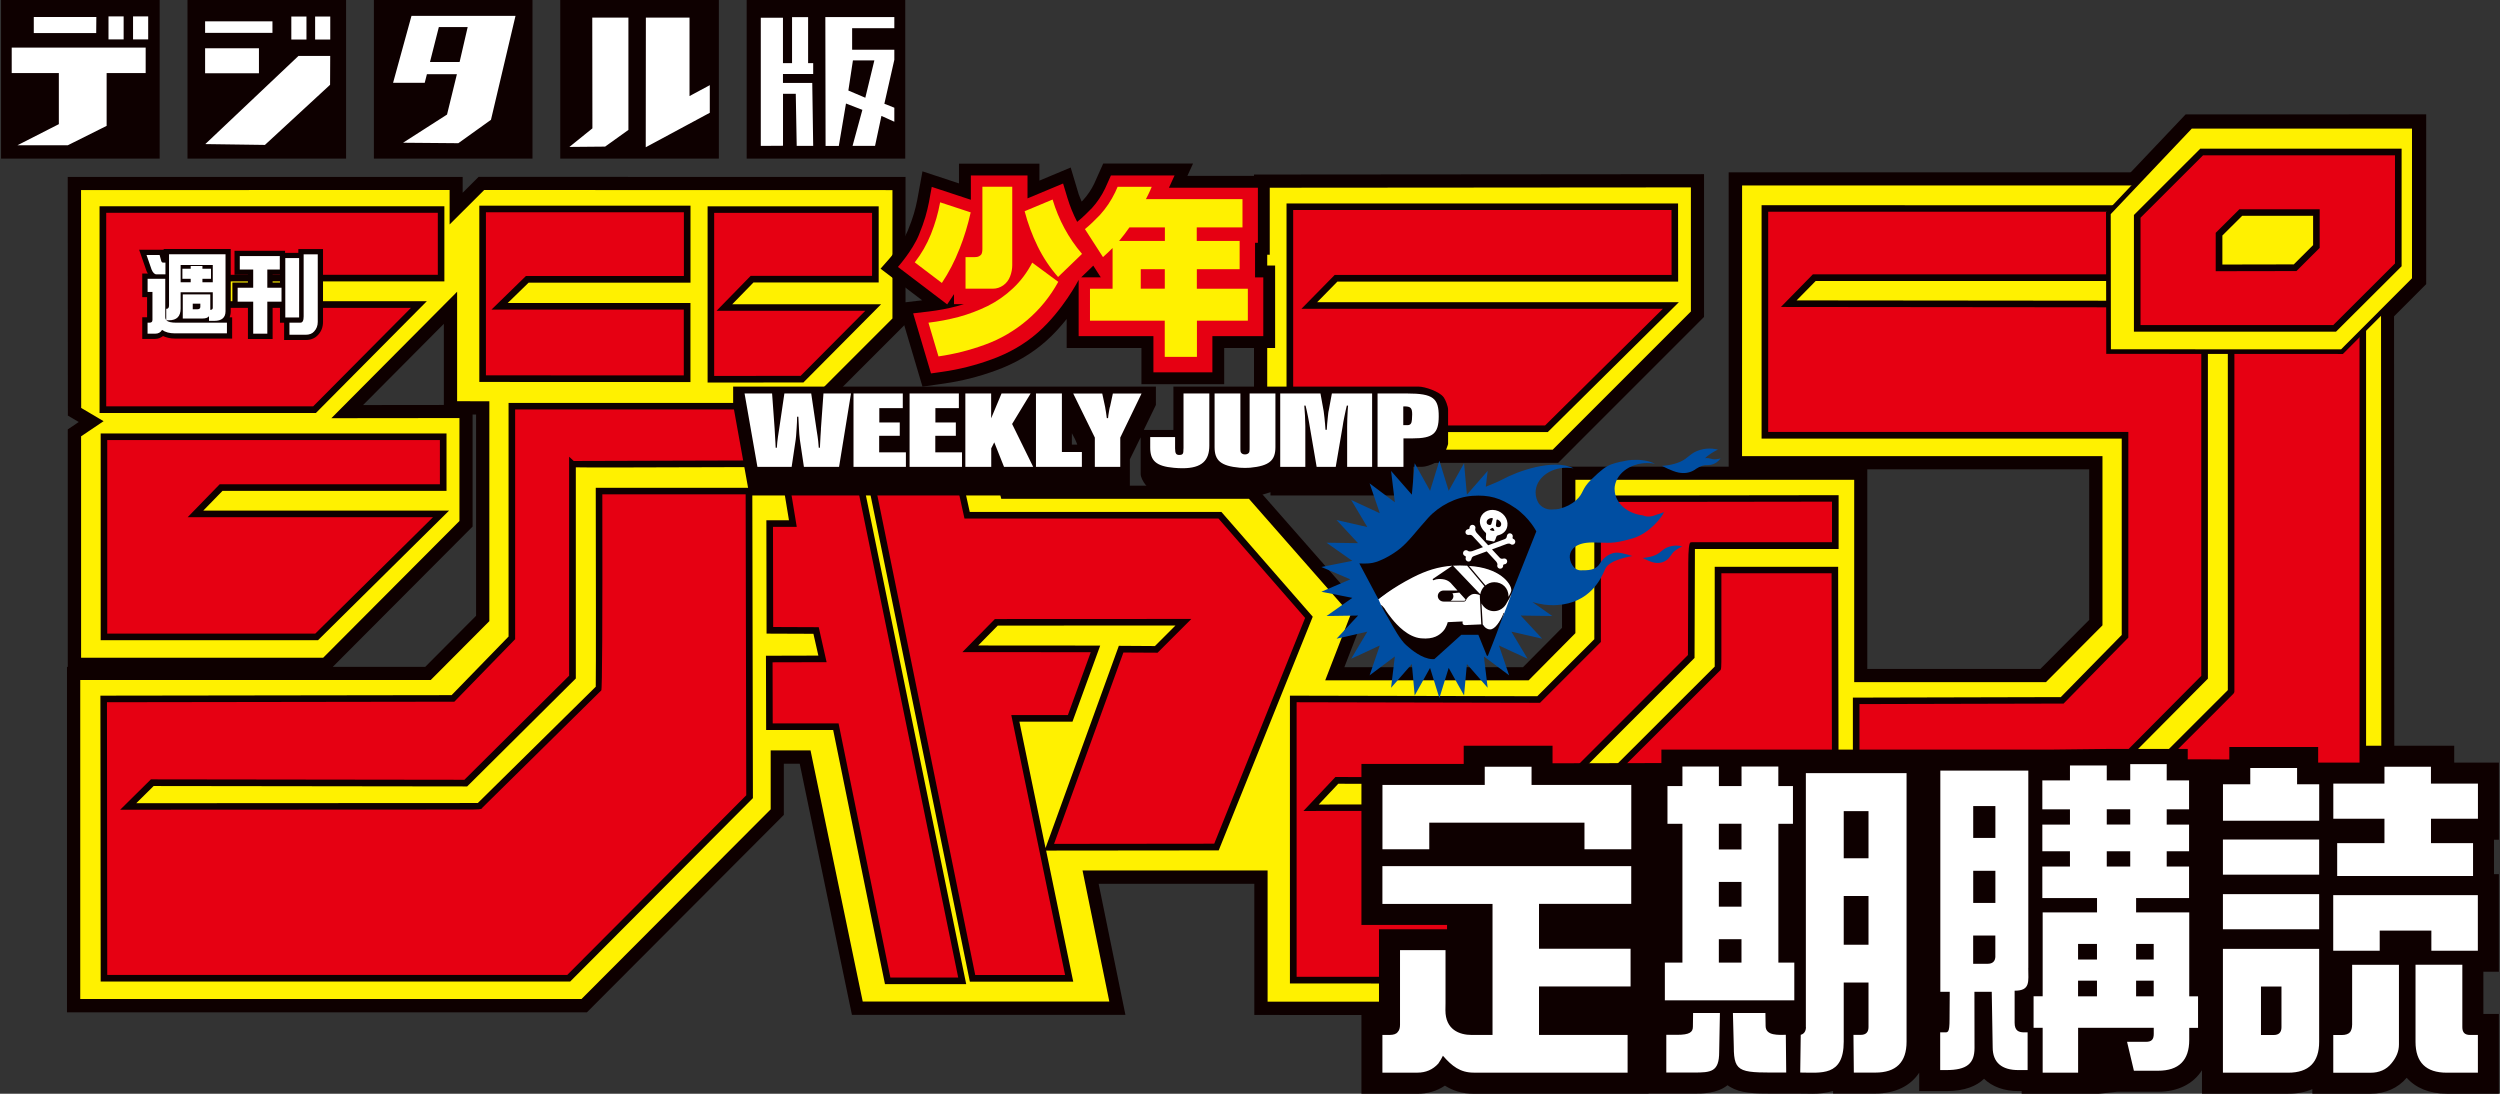
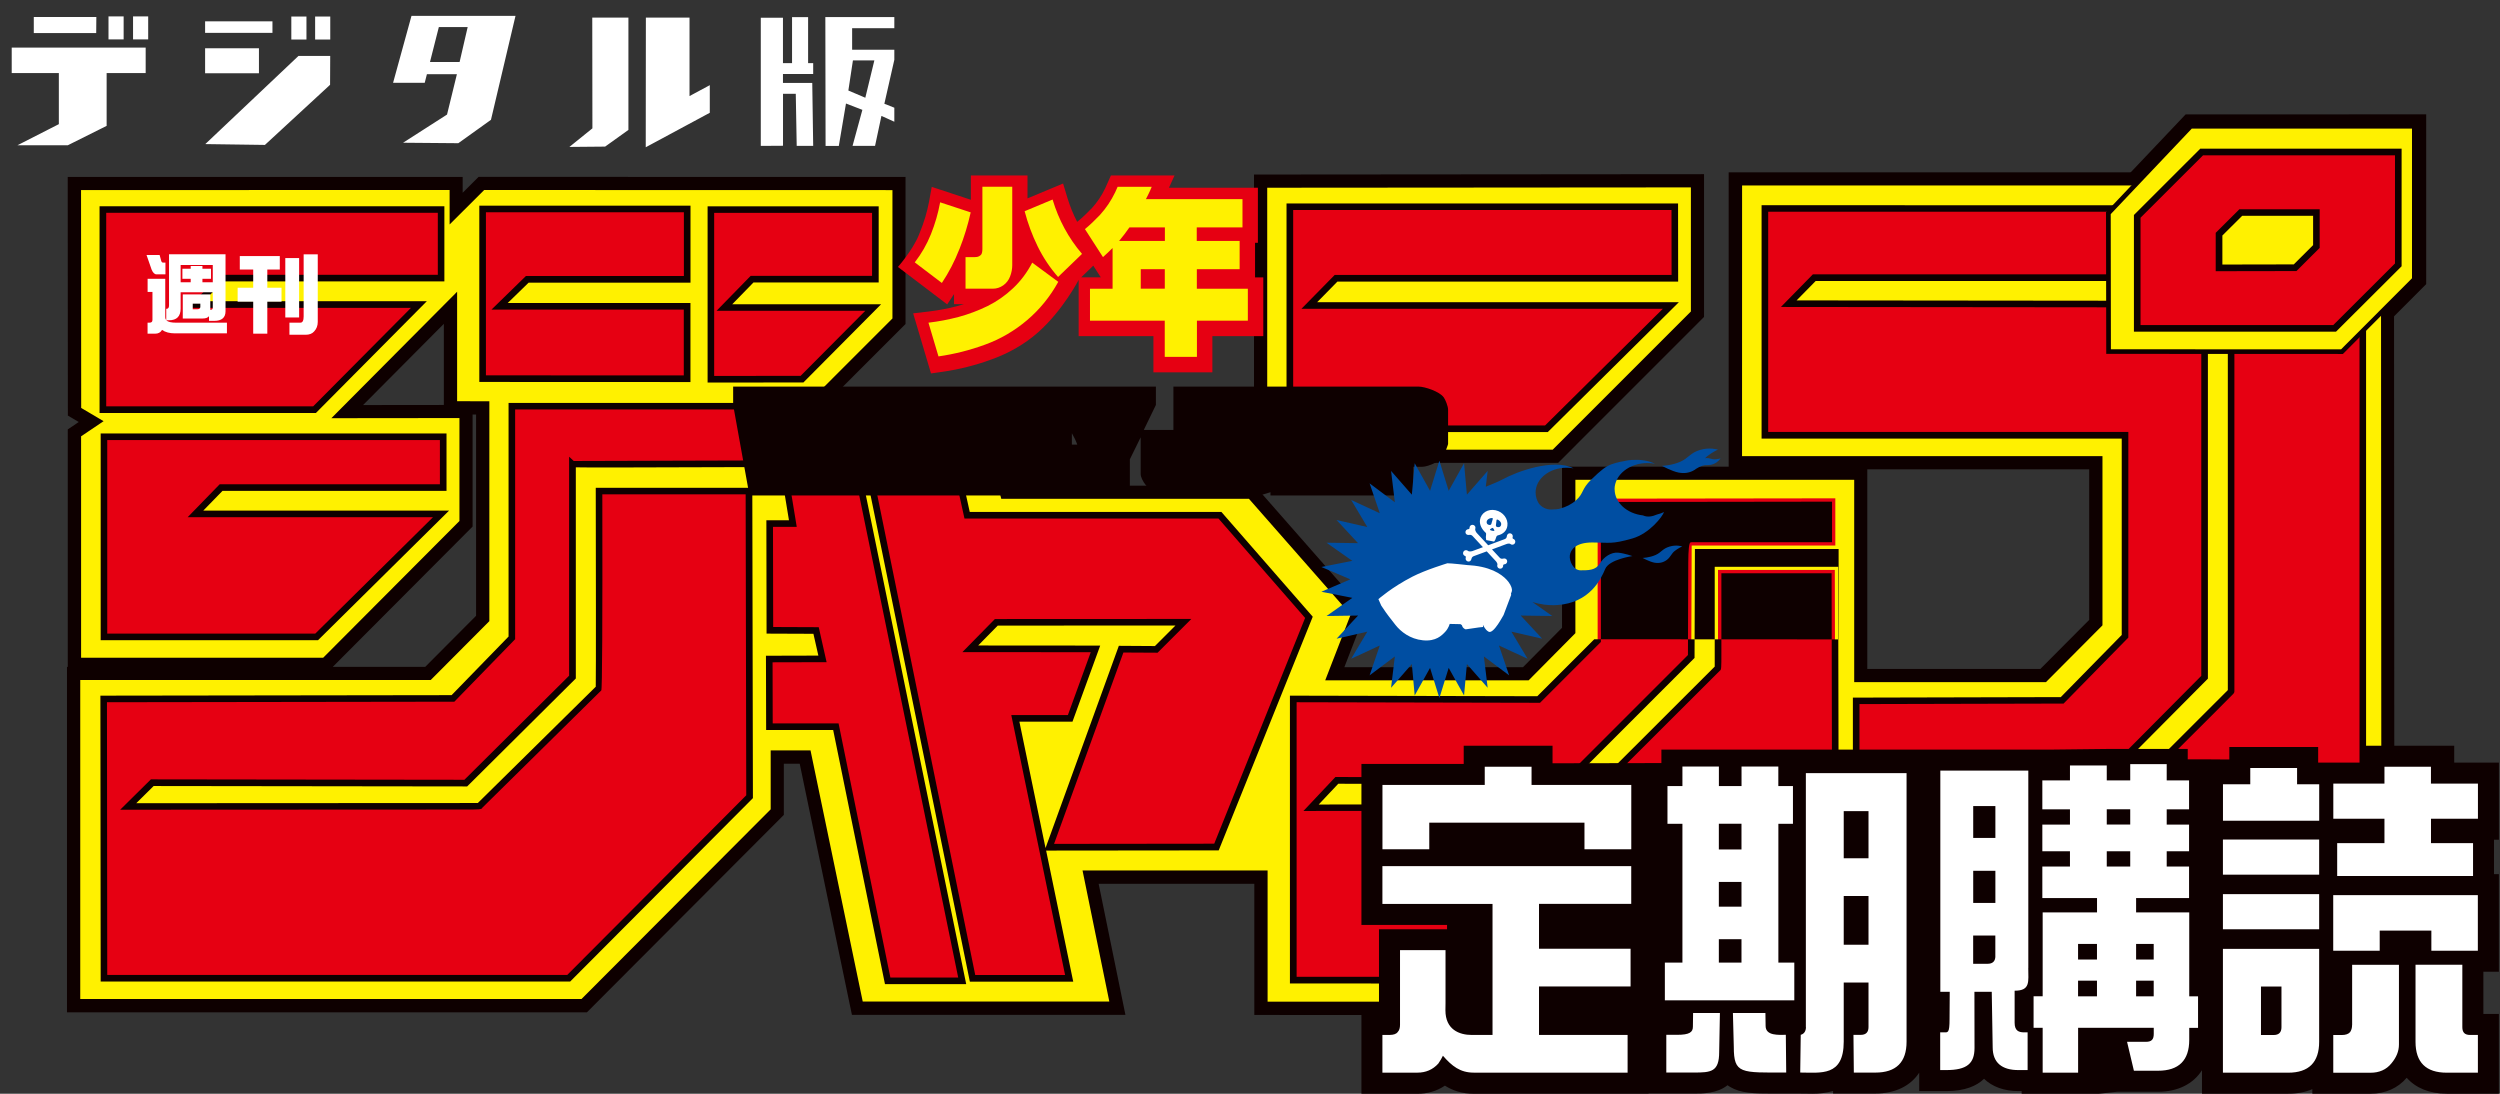
<svg xmlns="http://www.w3.org/2000/svg" width="320" height="140" viewBox="0 0 320 140" fill="none">
  <rect x="0" y="0" width="320" height="140" fill="#333333" stroke="none" />
  <path d="M279.76 14.643L268.349 26.68L268.378 46.522L300.407 46.528L310.554 36.368V14.637L279.76 14.643Z" fill="#0E0000" />
  <path d="M160.552 129.915V113.125H140.627L144.055 129.903H109.046L102.363 97.755H100.329V104.308L75.122 129.581H8.573V85.36H8.674V54.965L10.081 54.017L8.686 53.195L8.668 22.645H59.221V24.672L61.26 22.639L115.908 22.651V41.473L101.122 56.265H127.988L129.466 62.162H160.612L174.814 78.337L172.077 85.402H194.942L199.938 80.358V59.735H221.27V22.061L306.427 22.055L306.474 104.111L280.82 129.915H232.27V111.742L213.859 129.927L160.535 129.915H160.552ZM261.169 85.622L267.417 79.344V60.075H239.013V85.622H261.169ZM60.491 67.402L42.593 85.36H54.427L60.938 78.82V53.063H60.491V67.402ZM46.474 51.847L56.812 51.835V41.449L46.474 51.847ZM160.511 59.252V22.341L218.116 22.293V40.567L199.443 59.246H160.511V59.252Z" fill="#0E0000" />
  <path d="M216.435 39.87V23.987L162.204 24.029V57.559H198.746L216.435 39.87ZM304.757 23.742H222.987L222.981 58.388H269.116V80.042L261.884 87.31H237.338V61.417H201.649V81.044L195.663 87.084H169.627L172.882 78.671L159.861 63.843H128.16L126.682 57.947H97.056L114.233 40.764V24.333L61.975 24.321L57.551 28.733V24.321L10.374 24.327L10.392 52.217L13.259 53.911L10.38 55.848V84.186H41.37L58.809 66.687V53.511L42.414 53.529L58.511 37.342V51.353L62.637 51.365V79.506L55.137 87.036H10.272V127.876H74.43L98.648 103.593V96.051H103.746L110.429 128.198H141.992L138.564 111.421H162.252V128.21H213.192L233.987 107.683V128.21H280.14L304.811 103.396L304.763 23.725L304.757 23.742Z" fill="#FFF100" />
  <path d="M53.621 38.977H25.039L28.438 35.597H56.465V26.821H13.175V52.44H40.26L53.621 38.977ZM56.733 62.408V55.904H13.312V81.523H40.535L56.453 65.777H25.021L28.3 62.408H56.733ZM87.957 39.204H63.954L67.501 35.752H87.969V26.749H61.783V48.463L87.963 48.475V39.204H87.957ZM213.876 39.102H167.598L171.021 35.615H214.389L214.377 26.463H165.106V54.878H197.951L213.876 39.096V39.102ZM297.333 26.707H271.619L271.464 26.683H225.914V55.713H272.012V81.445L263.969 89.649L237.599 89.715V99.999H268.972L282.19 86.692V41.875H285.582V88.504C285.582 88.504 270.647 103.41 270.647 103.392H237.587V125.469L278.439 125.511L302.425 101.436V31.823C302.431 29.05 300.094 26.713 297.327 26.713L297.333 26.707ZM271.327 38.912L228.966 38.864L232.239 35.531H271.327V38.906V38.912ZM111.77 39.359H92.721L96.268 35.728H112.05V26.827H90.998V48.541L102.659 48.529L111.77 39.359ZM143.506 83.097L134.318 108.442L155.704 108.418L167.539 79.013L156.151 65.95H123.789L122.501 60.107H111.197L124.487 125.225H136.852L129.966 91.956H136.989L140.227 83.067L124.2 83.055L127.533 79.668L151.483 79.657L148.007 83.132L143.506 83.109V83.097ZM204.492 81.994L196.956 89.53L165.536 89.458V125.451L211.646 125.469L234.916 102.247L234.857 72.955H219.904C219.904 72.955 219.916 85.499 219.904 85.487L202.029 103.338L167.819 103.386L171.122 99.88L200.515 99.993L216.482 84.021C216.482 84.021 216.529 69.819 216.535 69.825H234.922V63.785L204.498 63.827V81.994H204.492ZM76.683 62.861C76.683 62.861 76.73 88.021 76.677 88.081L61.342 103.207L16.424 103.231L19.5 100.184L59.631 100.238L73.29 86.668V59.433L95.898 59.368L95.934 51.998H65.528V81.654L57.992 89.405L13.282 89.47L13.318 125.225H72.813L95.958 101.997L95.88 62.879H76.695L76.683 62.861ZM100.471 60.852L101.485 67.017H98.522L98.546 80.682L104.46 80.706L105.283 84.343L98.474 84.361L98.492 93.024H106.994L113.624 125.547H123.163L109.885 60.852H100.471Z" fill="#E60012" />
-   <path d="M112.787 38.945H93.726L96.445 36.155H112.471V26.407H90.572V48.967L102.836 48.955L112.787 38.939V38.945ZM91.413 48.121V27.247H111.624V35.308H96.087L91.717 39.786H110.754L102.478 48.109L91.413 48.121ZM88.378 38.784H64.989L67.666 36.178H88.384V26.329H61.352V48.89L88.378 48.902V38.784ZM87.531 48.055L62.198 48.043V27.17H87.537V35.326H67.32L62.908 39.631H87.525V48.049L87.531 48.055ZM297.331 26.287L225.482 26.264V56.14H271.581V81.276L263.782 89.229L237.168 89.295V100.426H269.142L282.611 86.868V42.302H285.162V88.335C283.898 89.617 271.831 101.648 270.484 102.972H237.174V125.89L278.449 125.932H278.622L302.733 101.738L302.858 101.612V31.82C302.864 28.821 300.336 26.287 297.337 26.287H297.331ZM302.011 101.255L278.27 125.079L238.014 125.037V103.806H270.579C270.794 103.842 271.044 103.592 273.101 101.547C274.401 100.253 276.142 98.518 277.924 96.747C281.329 93.361 285.18 89.515 285.8 88.877C285.896 88.782 286.027 88.645 286.003 88.448V41.443H281.764V86.51L268.791 99.567H238.014V90.123L264.14 90.058L272.427 81.61V55.287H226.329V27.098H271.426L271.545 27.116H297.331C299.871 27.116 302.017 29.268 302.017 31.808V101.249L302.011 101.255ZM214.899 38.683H168.598L171.191 36.041H214.804L214.792 26.043H164.675V55.305H198.116L214.893 38.683H214.899ZM165.527 54.458V26.884H213.951L213.963 35.195H170.839L166.588 39.523H212.848L197.77 54.458H165.527ZM54.633 38.557H26.056L28.608 36.023H56.88V26.401H12.743V52.866H40.431L54.627 38.563L54.633 38.557ZM13.595 52.014V27.241H56.04V35.171H28.262L24.011 39.404H52.605L40.085 52.014H13.595ZM96.29 62.441H76.257V62.865C76.275 70.991 76.293 86.212 76.257 87.9L61.161 102.787C58.454 102.787 23.892 102.811 17.441 102.811L19.665 100.611L59.623 100.664H59.796L73.705 86.844V59.818C75.19 59.854 79.983 59.842 95.89 59.788H96.308L96.349 51.573H65.096V81.478L57.804 88.979L12.85 89.044L12.886 125.64H72.978L96.373 102.161L96.296 62.865V62.441H96.29ZM72.626 124.793H13.727L13.691 89.885L57.977 89.819H58.156L65.937 81.818V52.413H95.497L95.461 58.942C92.534 58.954 75.273 59.007 73.437 59.007L72.847 58.459V86.487L59.444 99.812L19.486 99.758H19.313L15.384 103.645L59.402 103.622C61.328 103.622 61.68 103.622 61.739 103.389L76.966 88.371C77.082 88.255 77.126 79.891 77.098 63.276H95.443L95.52 101.797L72.62 124.781L72.626 124.793ZM99.974 60.432L100.988 66.597H98.096L98.12 81.103L104.118 81.127L104.75 83.917L98.042 83.935L98.066 93.444H106.646L113.276 125.967H123.673L110.223 60.432H99.968H99.974ZM113.967 125.121L107.337 92.598H98.907L98.889 84.775L105.805 84.758L104.797 80.28L98.967 80.256L98.943 67.438H101.983L100.97 61.273H109.543L122.648 125.121H113.973H113.967ZM204.066 81.824L196.775 89.116L165.11 89.044V125.884L211.823 125.902L235.218 102.56L235.343 102.435L235.284 72.547H219.484V72.971C219.484 76.9 219.49 84.149 219.484 85.324L201.854 102.93C199.547 102.936 174.142 102.972 168.794 102.978L171.299 100.319L200.686 100.432L216.777 84.34L216.902 84.215V84.042C216.92 79.779 216.944 72.124 216.95 70.27H235.343V63.383L204.072 63.425V81.842L204.066 81.824ZM204.913 64.254L234.497 64.212V69.405H216.533L216.384 69.429C216.201 69.497 216.106 70.367 216.098 72.04L216.056 83.845L200.334 99.567L170.935 99.454L166.839 103.806L200.56 103.759C202.123 103.759 202.397 103.759 202.444 103.514L220.152 85.837C220.337 85.735 220.337 85.491 220.337 83.523V73.376H234.443L234.497 102.071L211.477 125.043L165.968 125.031V89.885L196.953 89.957H197.126L204.913 82.17V64.248V64.254ZM57.154 62.835V55.484H12.886V81.949H40.705L57.482 65.357H26.02L28.477 62.835H57.154ZM24.011 66.204H55.419L40.353 81.103H13.727V56.33H56.308V61.988H28.119L24.017 66.204H24.011ZM227.95 39.291L271.742 39.338V35.111H232.052L227.95 39.297V39.291ZM270.901 35.952V38.492L229.965 38.45L232.41 35.964H270.901V35.952ZM168.025 78.933L156.34 65.53H124.127L122.839 59.687H110.676L124.073 125.312L124.144 125.651H137.374L133.904 108.874L155.994 108.85L168.031 78.939L168.025 78.933ZM133.827 108.546L130.482 92.371H137.279L140.826 82.635L125.206 82.623L127.71 80.077L150.461 80.065L147.832 82.695L143.211 82.665L133.922 108.29L133.833 108.534L133.827 108.546ZM134.918 108.022L143.795 83.523L148.172 83.547L152.494 79.225L127.346 79.237L123.185 83.47L139.616 83.482L136.689 91.531H129.445L136.331 124.799H124.83L111.713 60.528H122.165L123.453 66.371H155.964L167.054 79.094L155.422 107.992L134.924 108.016L134.918 108.022Z" fill="#0E0000" />
+   <path d="M112.787 38.945H93.726L96.445 36.155H112.471V26.407H90.572V48.967L102.836 48.955L112.787 38.939V38.945ZM91.413 48.121V27.247H111.624V35.308H96.087L91.717 39.786H110.754L102.478 48.109L91.413 48.121ZM88.378 38.784H64.989L67.666 36.178H88.384V26.329H61.352V48.89L88.378 48.902V38.784ZM87.531 48.055L62.198 48.043V27.17H87.537V35.326H67.32L62.908 39.631H87.525V48.049L87.531 48.055ZM297.331 26.287L225.482 26.264V56.14H271.581V81.276L263.782 89.229L237.168 89.295V100.426H269.142L282.611 86.868V42.302H285.162V88.335C283.898 89.617 271.831 101.648 270.484 102.972H237.174V125.89L278.449 125.932H278.622L302.733 101.738L302.858 101.612V31.82C302.864 28.821 300.336 26.287 297.337 26.287H297.331ZM302.011 101.255L278.27 125.079L238.014 125.037V103.806H270.579C270.794 103.842 271.044 103.592 273.101 101.547C274.401 100.253 276.142 98.518 277.924 96.747C281.329 93.361 285.18 89.515 285.8 88.877C285.896 88.782 286.027 88.645 286.003 88.448V41.443H281.764V86.51L268.791 99.567H238.014V90.123L264.14 90.058L272.427 81.61V55.287H226.329V27.098H271.426L271.545 27.116H297.331C299.871 27.116 302.017 29.268 302.017 31.808V101.249L302.011 101.255ZM214.899 38.683H168.598L171.191 36.041H214.804L214.792 26.043H164.675V55.305H198.116L214.893 38.683H214.899ZM165.527 54.458V26.884H213.951L213.963 35.195H170.839L166.588 39.523H212.848L197.77 54.458H165.527ZM54.633 38.557H26.056L28.608 36.023H56.88V26.401H12.743V52.866H40.431L54.627 38.563L54.633 38.557ZM13.595 52.014V27.241H56.04V35.171H28.262L24.011 39.404H52.605L40.085 52.014H13.595ZM96.29 62.441H76.257V62.865C76.275 70.991 76.293 86.212 76.257 87.9L61.161 102.787C58.454 102.787 23.892 102.811 17.441 102.811L19.665 100.611L59.623 100.664H59.796L73.705 86.844V59.818C75.19 59.854 79.983 59.842 95.89 59.788H96.308L96.349 51.573H65.096V81.478L57.804 88.979L12.85 89.044L12.886 125.64H72.978L96.373 102.161L96.296 62.865V62.441H96.29ZM72.626 124.793H13.727L13.691 89.885L57.977 89.819H58.156L65.937 81.818V52.413H95.497L95.461 58.942C92.534 58.954 75.273 59.007 73.437 59.007L72.847 58.459V86.487L59.444 99.812L19.486 99.758H19.313L15.384 103.645L59.402 103.622C61.328 103.622 61.68 103.622 61.739 103.389L76.966 88.371C77.082 88.255 77.126 79.891 77.098 63.276H95.443L95.52 101.797L72.62 124.781L72.626 124.793ZM99.974 60.432L100.988 66.597H98.096L98.12 81.103L104.118 81.127L104.75 83.917L98.042 83.935L98.066 93.444H106.646L113.276 125.967H123.673L110.223 60.432H99.968H99.974ZM113.967 125.121L107.337 92.598H98.907L98.889 84.775L105.805 84.758L104.797 80.28L98.967 80.256L98.943 67.438H101.983L100.97 61.273H109.543L122.648 125.121H113.973H113.967ZM204.066 81.824L196.775 89.116L165.11 89.044V125.884L211.823 125.902L235.218 102.56L235.343 102.435L235.284 72.547H219.484V72.971C219.484 76.9 219.49 84.149 219.484 85.324L201.854 102.93C199.547 102.936 174.142 102.972 168.794 102.978L171.299 100.319L200.686 100.432L216.777 84.34L216.902 84.215V84.042C216.92 79.779 216.944 72.124 216.95 70.27H235.343V63.383V81.842L204.066 81.824ZM204.913 64.254L234.497 64.212V69.405H216.533L216.384 69.429C216.201 69.497 216.106 70.367 216.098 72.04L216.056 83.845L200.334 99.567L170.935 99.454L166.839 103.806L200.56 103.759C202.123 103.759 202.397 103.759 202.444 103.514L220.152 85.837C220.337 85.735 220.337 85.491 220.337 83.523V73.376H234.443L234.497 102.071L211.477 125.043L165.968 125.031V89.885L196.953 89.957H197.126L204.913 82.17V64.248V64.254ZM57.154 62.835V55.484H12.886V81.949H40.705L57.482 65.357H26.02L28.477 62.835H57.154ZM24.011 66.204H55.419L40.353 81.103H13.727V56.33H56.308V61.988H28.119L24.017 66.204H24.011ZM227.95 39.291L271.742 39.338V35.111H232.052L227.95 39.297V39.291ZM270.901 35.952V38.492L229.965 38.45L232.41 35.964H270.901V35.952ZM168.025 78.933L156.34 65.53H124.127L122.839 59.687H110.676L124.073 125.312L124.144 125.651H137.374L133.904 108.874L155.994 108.85L168.031 78.939L168.025 78.933ZM133.827 108.546L130.482 92.371H137.279L140.826 82.635L125.206 82.623L127.71 80.077L150.461 80.065L147.832 82.695L143.211 82.665L133.922 108.29L133.833 108.534L133.827 108.546ZM134.918 108.022L143.795 83.523L148.172 83.547L152.494 79.225L127.346 79.237L123.185 83.47L139.616 83.482L136.689 91.531H129.445L136.331 124.799H124.83L111.713 60.528H122.165L123.453 66.371H155.964L167.054 79.094L155.422 107.992L134.924 108.016L134.918 108.022Z" fill="#0E0000" />
  <path d="M309.029 16.157V35.737L299.776 45.008L269.9 45.002L269.87 27.288L280.417 16.163L309.029 16.157Z" fill="#FFF100" />
  <path d="M299.899 45.308L269.599 45.296L269.57 27.165L280.283 15.861H309.325V35.858L309.235 35.948L299.893 45.308H299.899ZM270.196 44.706L299.654 44.718L308.735 35.62V16.463H280.546L270.172 27.41L270.196 44.706Z" fill="#0E0000" />
  <path d="M281.805 19.462L273.566 27.695V42.028H298.833L306.977 33.908V19.462H281.805ZM296.502 31.547L293.777 34.266L284.041 34.284V29.973L286.819 27.207H296.502V31.553V31.547Z" fill="#E60012" />
  <path d="M306.977 19.033H281.632L273.142 27.517V42.452H299.011L307.406 34.081V19.033H306.983H306.977ZM306.553 33.73C306.315 33.968 298.892 41.367 298.66 41.606C298.32 41.606 274.799 41.606 273.988 41.606C273.988 40.819 273.988 28.197 273.988 27.869C274.227 27.631 281.745 20.118 281.984 19.886C282.323 19.886 305.748 19.886 306.559 19.886V33.736L306.553 33.73ZM293.95 34.69L296.919 31.727V26.784H286.64L283.611 29.801V34.714L293.95 34.696V34.69ZM286.992 27.625C287.314 27.625 295.321 27.625 296.078 27.625V31.375C295.863 31.589 293.812 33.628 293.604 33.843C293.282 33.843 285.221 33.861 284.464 33.861C284.464 33.205 284.464 30.439 284.464 30.146C284.678 29.932 286.783 27.839 286.998 27.625H286.992Z" fill="#0E0000" />
-   <path d="M29.535 39.838V31.873H20.949V31.98V31.962H17.807L18.761 34.711C18.815 34.836 18.875 34.914 18.928 35.009H18.207V38.032H18.827V40.614H18.207V43.38H19.852C20.258 43.38 20.586 43.231 20.866 43.016C21.301 43.207 21.79 43.338 22.368 43.338H29.714V40.619H29.392C29.481 40.387 29.535 40.13 29.535 39.838ZM38.186 31.879V32.368H36.487V32.106H30.018V35.176H31.735V36.166H29.744V39.29H31.735V43.392H34.895V39.29H35.837V41.311H36.367V43.523H39.122C39.95 43.523 40.439 43.171 40.702 42.879C41.125 42.438 41.346 41.865 41.346 41.21V31.879H38.186ZM35.837 36.16H34.895V35.17H35.837V36.16Z" fill="#0E0000" />
  <path d="M21.279 40.995H21.63C22.626 40.995 23.121 40.494 23.121 39.493V37.412H27.235V39.403C27.235 39.57 27.127 39.654 26.919 39.666V37.686H23.395V40.769H25.947C26.323 40.769 26.591 40.673 26.752 40.476V41.073H27.408C28.379 41.073 28.868 40.661 28.868 39.839V32.547H21.636V39.087C21.636 39.379 21.529 39.529 21.32 39.529H21.279V40.977C21.195 40.888 21.153 40.769 21.153 40.626V35.689H18.894V37.364H19.514V40.947C19.514 41.18 19.395 41.299 19.162 41.299H18.888V42.712H19.86C20.265 42.712 20.557 42.551 20.742 42.229C21.159 42.521 21.702 42.67 22.381 42.67H29.047V41.305H22.56C21.928 41.305 21.499 41.204 21.285 41.001L21.279 40.995ZM25.643 39.266C25.643 39.475 25.524 39.582 25.291 39.582H24.671V38.873H25.643V39.266ZM23.121 33.918H27.235V36.13H25.911V35.689H27.008V34.401H25.911V34.049H24.409V34.401H23.347V35.689H24.409V36.13H23.121V33.918ZM20.038 35.117H21.177V33.614H20.873C20.754 33.614 20.676 33.537 20.635 33.388L20.432 32.642H18.757L19.401 34.496C19.573 34.908 19.782 35.117 20.032 35.117H20.038ZM38.867 32.553V40.506C38.867 41.031 38.73 41.299 38.461 41.299H37.048V42.849H39.129C39.594 42.849 39.952 42.712 40.202 42.432C40.518 42.098 40.673 41.693 40.673 41.21V32.553H38.867ZM34.222 34.496H35.814V32.779H30.693V34.496H32.41V36.834H30.418V38.61H32.41V42.712H34.216V38.61H36.035V36.834H34.216V34.496H34.222ZM38.288 33.036H36.518V40.632H38.288V33.036Z" fill="white" />
-   <path d="M162.165 33.981V32.603H162.529V22.509H151.988C152.274 21.89 152.71 20.936 152.71 20.936H141.209L140.058 23.511C139.694 24.262 139.217 24.978 138.645 25.604C138.591 25.663 138.52 25.735 138.454 25.801C138.341 25.491 138.174 25.192 138.079 24.882L137.047 21.442C137.047 21.442 133.297 23.01 133.047 23.118V20.948H122.75V23.475C121.307 22.998 118.076 21.931 118.076 21.931L117.408 25.586C117.152 26.85 116.889 27.816 116.204 29.503C115.5 31.226 113.807 33.146 113.795 33.164L112.71 34.392C112.71 34.392 116.18 37.027 118.034 38.44C117.432 38.512 114.904 38.804 114.904 38.804L118.076 49.488L120.842 49.094C123.084 48.773 125.314 48.212 127.472 47.419C129.893 46.543 132.033 45.297 133.828 43.717C134.865 42.81 135.759 41.803 136.534 40.831V44.545H146.104V49.178H156.698V44.545H163.215V33.986H162.171L162.165 33.981Z" fill="#0E0000" />
  <path d="M160.646 35.499V31.081H161.01V24.034H149.622C149.884 23.468 150.218 22.74 150.343 22.46H142.199L141.448 24.135C141.007 25.053 140.44 25.894 139.773 26.628C139.308 27.116 138.55 27.856 138.05 28.255L137.877 28.398C137.37 27.42 136.953 26.395 136.625 25.316L136.076 23.491L134.317 24.225L131.521 25.393V22.46H124.271V25.572L119.263 23.921L118.911 25.858C118.649 27.152 118.369 28.237 117.618 30.073C116.801 32.065 114.935 34.169 114.935 34.169L121.242 38.963L122.113 37.651V38.933H123.365C123.085 39.023 122.805 39.106 122.518 39.184C121.338 39.494 120.122 39.726 118.911 39.869L116.884 40.108L119.168 47.799L120.634 47.59C122.775 47.286 124.897 46.749 126.954 45.992C129.083 45.223 131.092 44.102 132.833 42.576C136.034 39.762 138.067 35.827 138.067 35.827V43.029H147.637V47.662H155.185V43.029H161.701V35.511H160.658L160.646 35.499ZM138.389 35.499L139.94 34.003C140.434 34.772 140.816 35.368 140.899 35.499H138.389Z" fill="#E60012" />
  <path d="M122.807 31.89C123.415 30.357 123.892 28.789 124.249 27.185L120.338 25.898C120.082 27.299 119.688 28.652 119.164 29.964C118.639 31.275 117.947 32.48 117.089 33.583L120.559 36.218C121.459 34.865 122.204 33.422 122.801 31.89H122.807ZM123.57 36.951H127.105C127.57 36.951 128.005 36.808 128.411 36.528C128.816 36.242 129.108 35.86 129.287 35.395C129.472 34.924 129.568 34.435 129.568 33.934V23.906H125.746V31.89C125.746 32.027 125.734 32.17 125.704 32.313C125.68 32.45 125.621 32.569 125.513 32.664C125.412 32.754 125.299 32.82 125.173 32.861C125.054 32.891 124.923 32.909 124.792 32.909H123.588V36.951H123.57ZM131.153 27.036C131.559 28.592 132.113 30.083 132.817 31.526C133.52 32.963 134.397 34.274 135.434 35.455L138.499 32.498C136.77 30.471 135.512 28.151 134.731 25.54L131.153 27.036ZM153.195 36.951V34.459H158.674V30.84H153.183V29.105H159.038V25.486H146.679C146.798 25.236 147.179 24.544 147.418 23.912H143.054C142.952 24.145 142.851 24.383 142.744 24.61C142.225 25.689 141.569 26.661 140.788 27.519C140.269 28.068 139.459 28.855 138.874 29.326L141.182 32.909C141.599 32.539 142.01 32.146 142.41 31.746V36.957H139.518V41.047H149.087V45.68H153.207V41.047H159.724V36.957H153.201L153.195 36.951ZM149.093 36.951H146.017V34.459H149.093V36.951ZM149.105 30.84H143.245C143.71 30.286 144.151 29.707 144.568 29.105H149.105V30.84ZM129.687 36.88C128.697 37.816 127.606 38.579 126.408 39.175C125.209 39.759 123.975 40.224 122.699 40.57C121.429 40.904 120.147 41.149 118.842 41.304L120.124 45.62C122.151 45.328 124.142 44.827 126.092 44.112C128.041 43.402 129.83 42.365 131.452 40.994C133.073 39.622 134.409 37.983 135.458 36.075L132.125 33.618C131.481 34.859 130.67 35.95 129.681 36.886L129.687 36.88Z" fill="#FFF100" />
  <path d="M184.788 50.856C184.288 50.128 182.374 49.478 181.563 49.484H150.196V55.035H146.404L147.955 51.834C147.955 51.834 147.955 49.478 147.955 49.484H93.843V51.839L95.93 63.418H144.622V58.791L146.005 55.977V60.681C145.999 61.403 147.096 62.989 148.163 63.126C148.491 63.167 148.754 63.364 149.058 63.406C149.755 63.513 151.025 63.585 151.174 63.585C152.456 63.585 154.018 63.555 155.133 62.327C155.628 63.018 157.589 63.531 158.299 63.531H160.427C161 63.531 162.18 63.144 162.621 63.001V63.418H180.913V59.751H182.046C182.845 59.751 184.812 58.893 184.955 57.998C184.979 57.837 185.355 56.919 185.355 56.836V52.442C185.355 51.989 185.009 51.16 184.794 50.85L184.788 50.856ZM137.199 56.913V55.453C137.479 55.941 137.718 56.412 137.891 56.913H137.199Z" fill="#0E0000" />
-   <path d="M119.712 55.779H122.348V54.074H119.73V52.237H122.735V50.365H116.427V59.755H123.135V57.895H119.718V55.779H119.712ZM135.917 50.365H132.603V59.755H138.481V57.86H135.923V50.371L135.917 50.365ZM131.911 50.365H128.197L126.867 53.543V50.365H123.564V59.755H126.879V57.383L127.266 56.62L128.513 59.755H132.245L129.55 54.27L131.917 50.371L131.911 50.365ZM105.082 54.896L105.07 55.129L105.022 55.862L104.98 56.691L104.95 57.311H104.801C104.76 56.625 104.7 56.202 104.652 55.862L104.503 54.896L103.835 50.365H100.401L99.734 54.896L99.585 55.862C99.513 56.351 99.465 56.816 99.435 57.311H99.286L99.257 56.691L99.209 55.862L99.167 55.129L99.155 54.896L98.827 50.365H95.304L96.949 59.755H101.331L101.85 56.268C101.88 56.047 101.91 55.791 101.969 54.795C101.999 54.294 102.029 53.829 102.029 53.334L102.19 53.346C102.202 53.555 102.202 53.758 102.22 53.966C102.279 55.427 102.339 55.97 102.381 56.268L102.899 59.755H107.401L108.927 50.365H105.403L105.076 54.896H105.082ZM112.534 55.779H115.169V54.074H112.552V52.237H115.557V50.365H109.249V59.755H115.956V57.895H112.534V55.779ZM180.12 50.365H176.328V59.755H179.643V56.113H180.812C183.435 56.113 184.145 55.481 184.157 53.322C184.175 50.973 183.447 50.365 180.114 50.365H180.12ZM180.728 53.71C180.699 54.211 180.52 54.419 180.168 54.419H179.619V52.029L179.739 52.017C180.556 52.017 180.758 52.208 180.758 53.036C180.758 53.215 180.746 53.448 180.728 53.71ZM170.056 52.625C170.027 52.738 170.015 52.893 169.955 53.465C169.895 53.984 169.854 54.527 169.824 55.016H169.663C169.633 54.515 169.591 53.996 169.532 53.465C169.472 52.899 169.442 52.744 169.43 52.625L169.019 50.365H163.868V59.755H167.081V54.551C167.081 54.264 167.069 53.907 167.04 53.221C167.01 52.798 166.98 52.345 166.95 51.915H167.111L167.26 52.547L167.421 53.322C167.54 53.877 167.582 54.241 167.642 54.551L168.53 59.755H170.974L171.863 54.551C171.905 54.241 171.964 53.877 172.083 53.322L172.244 52.547L172.393 51.915H172.554C172.543 52.124 172.525 52.327 172.507 52.535C172.465 53.299 172.435 53.984 172.435 54.551V59.755H175.631V50.365H170.48L170.062 52.625H170.056ZM159.951 57.186C159.951 57.794 159.939 57.871 159.819 57.997C159.718 58.098 159.569 58.164 159.36 58.164C159.152 58.164 159.021 58.11 158.901 57.997C158.77 57.842 158.77 57.788 158.77 57.186V50.365H155.467V57.234C155.467 58.927 156.236 59.648 158.693 59.869C158.913 59.881 159.134 59.893 159.36 59.893C159.587 59.893 159.807 59.881 160.01 59.869C162.484 59.636 163.254 58.927 163.254 57.234V50.365H159.951V57.186ZM151.484 57.407L151.472 57.693V57.782C151.472 58.08 151.312 58.235 151.002 58.235C150.56 58.247 150.411 58.08 150.411 57.395V55.946H147.227V57.287C147.227 58.951 147.955 59.678 150.262 59.881C150.662 59.916 151.031 59.934 151.359 59.934C153.875 59.934 154.793 58.915 154.793 57.031V50.365H151.49V57.401L151.484 57.407ZM142.064 52.082C142.023 52.249 141.975 52.458 141.933 52.768C141.874 53.024 141.862 53.257 141.832 53.519H141.671C141.641 53.275 141.611 53.018 141.569 52.768L141.498 52.357L141.456 52.088L141.087 50.371H137.372L140.139 56.011V59.755H143.394V56.011L146.119 50.371H142.446L142.076 52.088L142.064 52.082Z" fill="white" />
  <path d="M218.241 58.656C218.301 58.644 218.361 58.638 218.426 58.632C218.826 58.608 219.094 58.805 219.464 58.793C219.827 58.781 220.245 58.686 220.233 58.674C220.221 58.662 219.982 59.115 219.368 59.378C218.754 59.64 218.51 59.443 217.949 59.604C217.621 59.7 217.317 59.867 217.127 59.992C217.055 60.045 216.978 60.099 216.906 60.147C216.298 60.522 215.618 60.636 214.849 60.487C213.991 60.32 212.727 59.628 212.727 59.628C212.727 59.628 213.979 59.592 215.082 59.103C216.185 58.608 216.304 57.983 217.621 57.589C218.838 57.225 219.762 57.535 219.893 57.553C219.78 57.589 219.088 57.953 218.546 58.376C218.432 58.465 218.337 58.555 218.247 58.656M206.675 62.633C206.675 64.338 208.249 65.745 210.3 65.972C210.878 66.24 211.522 66.109 212.089 65.858C212.411 65.781 212.715 65.674 212.995 65.542C212.804 66.121 211.129 68.297 208.947 68.923C206.252 69.698 205.989 69.436 203.813 69.436C201.637 69.436 201.029 70.396 200.94 71.093C200.85 71.791 201.363 73.001 202.323 73.001C203.283 73.001 204.249 73.013 204.773 72.142C205.298 71.266 206.246 70.658 207.122 70.741C207.999 70.831 208.947 71.177 208.947 71.177C208.947 71.177 205.977 71.6 205.465 72.828C204.952 74.05 203.545 77.186 199.282 77.449C198.155 77.52 197.106 77.347 196.146 77.061L198.692 78.85L194.65 78.79L197.398 81.753L193.457 80.853L195.532 84.323L191.865 82.624L193.171 86.445L189.939 84.025L190.422 88.037L187.763 84.997L187.4 89.021L185.432 85.492L184.24 89.355L183.047 85.492L181.08 89.021L180.716 84.997L178.057 88.037L178.54 84.025L175.309 86.445L176.614 82.624L172.948 84.323L175.016 80.853L171.081 81.753L173.83 78.79L169.794 78.85L173.097 76.525L169.132 75.744L172.846 74.158L169.132 72.572L173.097 71.791L169.794 69.466L173.83 69.525L171.081 66.562L175.016 67.462L172.948 63.992L176.614 65.692L175.309 61.87L178.54 64.29L178.057 60.278L180.716 63.319L181.08 59.294L183.047 62.824L184.24 58.966L185.432 62.824L187.4 59.294L187.763 63.319L190.422 60.278L190.178 62.305C190.941 61.971 191.657 61.727 192.384 61.333C194.196 60.343 198.853 58.644 201.417 59.95C201.124 59.896 200.826 59.867 200.516 59.867C198.328 59.867 196.557 61.285 196.557 63.038C196.557 63.545 196.706 64.028 196.975 64.457C197.338 64.922 197.905 65.221 198.537 65.221C198.835 65.221 199.527 65.185 199.777 65.071C200.403 64.91 201.154 64.553 201.727 64.04C202.758 63.122 202.388 62.639 203.676 61.387C204.964 60.135 205.554 59.694 206.252 59.437C206.949 59.181 207.76 59.032 208.386 58.925C208.505 58.907 208.672 58.883 208.857 58.871C209.954 58.811 210.998 58.937 211.826 59.36C211.516 59.3 211.194 59.27 210.866 59.27C208.547 59.27 206.663 60.779 206.663 62.639M210.24 71.415C210.24 71.415 211.129 71.391 211.91 71.04C212.691 70.688 212.774 70.241 213.71 69.96C214.575 69.704 215.231 69.925 215.326 69.936C215.243 69.96 214.754 70.223 214.366 70.521C213.943 70.849 213.83 71.314 213.359 71.665C212.888 72.017 212.351 72.131 211.743 72.017C211.135 71.898 210.234 71.409 210.234 71.409" fill="#004EA2" />
  <path d="M193.409 75.963C193.468 75.831 193.516 75.712 193.528 75.611C193.558 75.39 193.456 74.973 193.075 74.472C192.592 73.84 191.382 72.731 188.74 72.409C188.561 72.391 188.395 72.373 188.228 72.361L187.84 72.332C187.84 72.332 185.682 72.087 185.264 72.099C185.264 72.099 182.498 72.934 180.805 73.804C178.134 75.175 176.435 76.69 176.435 76.69L176.798 77.513L177.406 78.407C177.406 78.407 177.955 79.164 178.635 80.011C179.296 80.84 180.477 81.799 182.14 81.96C183.798 82.121 184.549 81.34 184.99 80.869C185.431 80.398 185.557 79.862 185.557 79.862L186.934 79.891C186.934 79.891 187.166 79.999 187.166 80.136C187.166 80.273 187.458 80.553 187.631 80.553C187.774 80.553 189.325 80.279 189.831 80.255L189.819 79.981C189.909 80.118 190.088 80.607 190.541 80.857C191.185 81.209 192.437 78.711 192.461 78.717L192.622 78.288L193.432 76.141C193.415 76.177 193.421 75.927 193.403 75.963" fill="white" />
-   <path d="M193.447 75.6C193.418 75.802 193.257 76.088 193.09 76.399C193.096 76.327 193.09 76.398 193.09 76.327C193.09 75.266 192.285 74.52 191.271 74.52C190.842 74.52 190.454 74.681 190.144 74.938L188.04 72.44C188.266 72.458 188.493 72.475 188.731 72.499C192.398 72.941 193.537 74.986 193.447 75.6ZM189.477 76.071L185.983 72.41C186.561 72.374 187.163 72.368 187.795 72.41L190.007 75.039C189.733 75.308 189.548 75.665 189.471 76.071M187.402 76.905H185.679C185.893 76.78 186.037 76.559 186.037 76.303C186.037 76.166 185.983 76.047 185.911 75.939L186.794 75.85C187.128 76.214 187.45 76.572 187.593 76.727C187.569 76.804 187.497 76.911 187.402 76.911M193.93 65.011C192.04 63.705 190.586 63.324 188.469 63.467C186.353 63.616 184.194 64.749 182.793 66.299C181.392 67.849 180.325 69.31 179.222 70.204C178.143 71.08 176.646 71.855 175.728 72.04C174.971 72.195 173.993 72.118 173.993 72.118L176.432 76.703C176.432 76.703 178.149 75.284 180.826 73.912C182.519 73.042 184.099 72.535 185.905 72.41C185.577 72.636 183.479 74.061 183.419 74.097C183.348 74.145 183.413 74.306 183.497 74.27C183.628 74.228 183.914 74.043 184.653 74.133C185.393 74.222 185.75 74.669 185.804 74.747C185.828 74.777 186.174 75.158 186.561 75.588H184.779C184.367 75.588 184.039 75.904 184.039 76.291C184.039 76.679 184.373 77.001 184.779 77.001H185.291C185.291 77.001 185.297 77.001 185.303 77.001H187.396C187.527 77.001 187.628 76.893 187.67 76.774C187.706 76.691 187.873 76.363 188.314 76.124C188.678 75.927 189.143 76.059 189.411 76.166L189.423 76.416V76.428C189.423 76.44 189.423 76.458 189.423 76.47L189.602 79.922C189.095 79.946 187.676 80.012 187.527 80.012C187.348 80.012 187.211 79.91 187.211 79.773V79.546L185.309 79.636C185.309 79.636 185.148 80.34 184.707 80.805C184.266 81.275 183.538 81.866 181.881 81.705C180.224 81.544 178.828 80.029 178.161 79.201C177.481 78.354 177.213 77.871 177.213 77.871C177.213 77.871 176.837 77.418 176.813 77.43C176.766 77.454 176.783 77.49 176.783 77.49C177.082 78.122 177.469 78.706 177.66 79.052C178.459 80.501 179.264 81.919 179.973 82.563C180.677 83.201 182.036 84.304 183.312 84.37H183.592L187.044 81.258H189.232L190.305 83.905C190.305 83.905 190.353 83.959 190.395 83.959C190.437 83.959 190.46 83.905 190.46 83.905C190.46 83.905 191.617 81.019 191.939 80.059L192.529 78.497C192.529 78.497 192.529 78.461 192.505 78.456C192.482 78.45 192.458 78.467 192.458 78.467C192.064 79.535 191.349 80.566 190.741 80.566C190.18 80.566 189.828 80.012 189.787 79.928L189.632 77.239C189.948 77.829 190.544 78.229 191.23 78.229C191.957 78.229 192.583 77.782 192.881 77.138C193.322 76.47 193.585 75.719 193.668 75.51L196.649 68.016C196.649 68.016 195.802 66.299 193.918 64.993" fill="#0E0000" />
  <path d="M193.69 68.97C193.69 68.97 193.63 68.929 193.612 68.899C193.6 68.869 193.612 68.779 193.612 68.779C193.63 68.732 193.636 68.684 193.636 68.63C193.636 68.422 193.457 68.255 193.243 68.261C193.028 68.267 192.891 68.446 192.873 68.654C192.861 68.809 192.766 68.952 192.605 69.006L190.488 69.793L189.009 68.201C188.866 68.01 188.795 67.796 188.831 67.7C188.866 67.611 188.866 67.504 188.831 67.408C188.747 67.212 188.521 67.128 188.33 67.206C188.175 67.271 188.085 67.432 188.103 67.593C188.103 67.593 188.085 67.665 188.062 67.689C188.038 67.712 187.954 67.736 187.954 67.736C187.906 67.736 187.853 67.748 187.805 67.766C187.614 67.849 187.525 68.076 187.608 68.267C187.692 68.458 187.901 68.499 188.109 68.463C188.27 68.44 188.419 68.523 188.515 68.636L189.814 70.037L188.449 70.544C188.222 70.604 187.996 70.592 187.918 70.526C187.847 70.461 187.751 70.419 187.644 70.419C187.43 70.425 187.269 70.598 187.269 70.813C187.269 70.986 187.388 71.123 187.543 71.17C187.543 71.17 187.602 71.212 187.62 71.242C187.632 71.272 187.62 71.361 187.62 71.361C187.602 71.409 187.596 71.457 187.596 71.51C187.602 71.719 187.781 71.886 187.99 71.88C188.199 71.88 188.318 71.695 188.36 71.486C188.395 71.325 188.533 71.218 188.67 71.176L190.303 70.574L191.466 71.826C191.561 71.916 191.704 72.178 191.669 72.273C191.633 72.369 191.633 72.47 191.675 72.565C191.758 72.756 191.985 72.846 192.175 72.762C192.33 72.697 192.42 72.536 192.402 72.375C192.402 72.375 192.414 72.303 192.438 72.279C192.462 72.255 192.545 72.232 192.545 72.232C192.593 72.232 192.646 72.22 192.694 72.202C192.885 72.118 192.974 71.892 192.891 71.701C192.807 71.504 192.593 71.445 192.39 71.504C192.241 71.546 192.074 71.516 191.961 71.385L190.977 70.324L192.825 69.638C192.944 69.584 193.237 69.549 193.314 69.62C193.386 69.686 193.481 69.728 193.588 69.722C193.797 69.716 193.964 69.543 193.958 69.328C193.958 69.161 193.839 69.018 193.684 68.97H193.69ZM190.154 68.177C190.238 68.255 190.232 68.398 190.214 68.493C190.196 68.589 190.196 68.696 190.19 68.762C190.19 68.827 190.232 69.131 190.232 69.131L191.245 69.322C191.245 69.322 191.376 69.149 191.406 69.072C191.436 68.982 191.49 68.833 191.525 68.732C191.555 68.63 191.633 68.553 191.728 68.529C192.366 68.38 192.855 67.969 192.944 67.307C193.076 66.413 192.396 65.518 191.43 65.31C190.464 65.101 189.57 65.655 189.439 66.544C189.349 67.158 189.677 67.748 190.154 68.177ZM191.555 66.579C191.573 66.472 191.669 66.484 191.782 66.55C191.895 66.615 192.086 66.776 192.14 66.967C192.193 67.158 192.11 67.432 191.871 67.468C191.633 67.51 191.454 67.402 191.472 67.253C191.49 67.104 191.543 66.681 191.555 66.579ZM191.281 67.927C191.251 68.022 190.703 67.897 190.709 67.796C190.709 67.748 190.989 67.551 191.066 67.569C191.144 67.587 191.299 67.879 191.281 67.927ZM190.387 66.556C190.512 66.401 190.75 66.323 190.882 66.311C191.013 66.299 191.108 66.323 191.078 66.424C191.049 66.52 190.935 66.931 190.888 67.074C190.846 67.217 190.637 67.247 190.434 67.122C190.232 66.991 190.262 66.711 190.387 66.556Z" fill="white" />
  <path d="M319.863 107.489V97.615H314.139V95.451H302.525V97.615H296.724V95.618H285.354V97.216L282.892 97.198H280.03V95.863H269.984L262.263 95.952H212.659V97.675H211.49L198.725 97.699V95.451H187.355V97.782H174.263V118.393H185.221V118.942H176.51V128.308H174.978V129.793H174.263V140H181.447C182.747 140 183.933 139.648 184.947 138.962C185.936 139.588 187.129 140 188.649 140H211.025V139.976H216.802C217.935 139.976 219.789 139.976 221.125 138.909C221.226 138.98 221.333 139.052 221.447 139.123C222.806 139.934 224.434 139.976 226.973 139.976H230.431C230.67 139.976 230.914 139.976 231.159 139.982C231.439 139.982 231.719 139.994 232 139.994C232.864 139.994 233.77 139.899 234.635 139.642V139.97H240.054C242.594 139.97 244.538 139.004 245.659 137.305V139.66H249.111C251.507 139.66 253.016 139.004 253.958 138.086C255.001 139.094 256.516 139.66 258.364 139.66H258.769V139.994H268.684L271.003 139.744H276.22C278.796 139.744 280.74 138.73 281.854 136.989V139.994H292.908C294.065 139.994 295.096 139.791 295.979 139.41V139.994H303.443C305.333 139.994 306.937 139.278 308.058 137.955C309.214 139.261 310.973 139.994 313.185 139.994H319.857V129.787H317.871V124.385H319.857V111.889H319.231V107.483H319.857L319.863 107.489Z" fill="#0E0000" />
  <path d="M176.948 115.704H191.043V132.475H188.395C186.774 132.475 185.015 131.778 185.015 129.321L185.027 128.391V121.618H179.202V131.175C179.202 131.551 179.118 131.885 178.91 132.093C178.743 132.344 178.367 132.469 177.908 132.469H176.948V137.298H181.444C182.487 137.298 183.399 136.923 184.109 136.13C184.359 135.754 184.568 135.42 184.693 135.134C185.856 136.464 186.899 137.298 188.646 137.298H208.333V132.469H196.993V126.269H208.714V121.439H196.993V115.698H208.798V110.868H176.948V115.698V115.704ZM216.691 131.414C216.691 132.111 216.274 132.457 214.676 132.457H213.287V137.286H216.799C219.005 137.286 220.054 137.215 220.054 134.663L220.149 129.667H216.715L216.691 131.414ZM196.039 98.139H190.047V100.471H176.954V108.71H182.946V105.3H202.812V108.71H208.804V100.471H196.039V98.139ZM231.161 131.456C231.161 131.956 230.953 132.332 230.494 132.457L230.428 137.286C233.051 137.286 235.997 137.841 235.997 133.334V125.762H239.169V131.462C239.169 132.129 238.835 132.463 238.167 132.463H237.243L237.29 137.292H240.045C242.71 137.292 244.04 135.963 244.04 133.34V98.962H231.15V131.467L231.161 131.456ZM235.997 103.821H239.169V109.855H235.997V103.821ZM235.997 114.684H239.169V120.927H235.997V114.684ZM225.998 131.312L225.974 129.667H221.813L221.926 133.995C221.926 137.489 222.826 137.286 228.634 137.286L228.586 132.457C227.697 132.457 225.998 132.618 225.998 131.318V131.312ZM227.626 105.443H229.498V100.614H227.626V98.116H222.916V100.614H220.018V98.116H215.35V100.614H213.436V105.443H215.35V123.216H213.102V128.045H229.671V123.216H227.632V105.443H227.626ZM222.91 123.216H220.012V120.217H222.91V123.216ZM222.91 116.056H220.012V112.89H222.91V116.056ZM222.91 108.728H220.012V105.437H222.91V108.728ZM294.026 98.306H288.034V100.387H284.54V105.05H296.858V100.387H294.026V98.306ZM315.179 131.479V123.49H309.187V133.352C309.187 135.975 310.517 137.304 313.182 137.304H317.17V132.475H316.181C315.471 132.475 315.179 132.141 315.179 131.473V131.479ZM301.067 131.187C301.067 131.563 300.983 131.855 300.816 132.105C300.608 132.356 300.232 132.481 299.773 132.481H298.658V137.31H303.44C304.519 137.31 305.437 136.935 306.105 136.106C306.731 135.355 307.065 134.568 307.065 133.691V123.496H301.073V131.193L301.067 131.187ZM311.161 100.304V98.139H305.21V100.304H298.664V104.799H305.21V107.923H299.159V112.126H316.55V107.923H311.167V104.799H317.176V100.304H311.167H311.161ZM298.652 121.696H304.602V119.114H311.214V121.696H317.164V114.577H298.652V121.696ZM284.534 118.947H296.852V114.452H284.534V118.947ZM284.534 111.954H296.852V107.458H284.534V111.954ZM284.534 137.304H292.899C295.522 137.304 296.852 135.975 296.852 133.352V121.451H284.534V137.31V137.304ZM289.405 126.274H292.028V131.479C292.028 132.147 291.694 132.481 291.027 132.481H289.405V126.28V126.274ZM280.211 116.783H273.421V114.953H280.2V110.916H277.338V108.961H280.2V105.55H277.338V103.595H280.2V99.892H277.338V97.811H272.669V99.892H269.665V97.978H264.955V99.892H261.419V103.595H264.955V105.55H261.419V108.961H264.955V110.916H261.419V114.953H268.419V116.783H261.461V127.521H260.298V131.557H261.461V137.298H265.998V131.557H275.68V132.35C275.68 133.059 275.388 133.352 274.685 133.352H272.264L273.14 137.054H276.229C278.894 137.054 280.223 135.724 280.223 133.101V131.563H281.35V127.527H280.223V116.789L280.211 116.783ZM268.413 127.527H265.992V125.529H268.413V127.527ZM268.413 122.822H265.992V120.825H268.413V122.822ZM272.669 110.916H269.665V108.961H272.669V110.916ZM272.669 105.544H269.665V103.589H272.669V105.544ZM275.674 127.527H273.421V125.529H275.674V127.527ZM275.674 122.822H273.421V120.825H275.674V122.822ZM259.624 123.902V98.634H248.362V126.948H249.566L249.543 130.442C249.543 132.284 249.322 132.141 248.821 132.141H248.344V136.97H249.107C251.772 136.97 252.738 136.13 252.738 134.138L252.726 126.948H254.944L255.063 134.055C255.063 136.017 256.238 136.97 258.36 136.97H259.535V132.141H259.076C258.408 132.141 257.872 131.944 257.872 130.913V126.811C259.923 126.811 259.618 125.643 259.618 123.896L259.624 123.902ZM255.409 122.363C255.409 123.031 255.075 123.365 254.408 123.365H252.565V119.746H255.403V122.369L255.409 122.363ZM255.409 115.579H252.571V111.459H255.409V115.579ZM255.409 107.255H252.571V103.177H255.409V107.255Z" fill="white" />
-   <path d="M23.998 20.301H44.299V0H23.998V20.301ZM0.137 20.301H20.438V0H0.137V20.301ZM47.858 20.301H68.159V0H47.858V20.301ZM95.573 0V20.301H115.873V0H95.573ZM71.712 20.301H92.013V0H71.712V20.301Z" fill="#0E0000" />
  <path d="M33.145 6.179H26.253V9.375H33.145V6.179ZM17.03 5.046H18.968V2.101H17.03V5.046ZM1.505 9.351H7.532V15.891L2.238 18.592H8.683L13.649 16.112V9.351H18.646V6.095H1.499V9.351H1.505ZM15.826 2.101H13.888V5.046H15.826V2.101ZM39.227 2.119H37.289V5.064H39.227V2.119ZM12.332 2.172H4.325V4.235H12.314L12.332 2.172ZM34.874 2.733H26.253V4.205H34.874V2.733ZM26.283 18.443L33.909 18.55L42.25 10.853L42.267 7.157H38.207L26.283 18.437V18.443ZM103.438 2.19H101.382V8.081H100.219V2.274H97.381V18.675L100.225 18.657V12.01H101.859L101.978 18.675H104.088L103.969 10.615H100.219V9.476H104.088V8.081H103.438V2.19ZM88.259 2.25H82.672L82.655 18.848L90.853 14.436V10.901L88.259 12.296V2.244V2.25ZM114.474 3.615V2.184H105.644L105.674 18.681H107.368L108.286 13.25L110.384 14.061L109.126 18.675H112.006L112.823 14.836L114.474 15.581V13.787L113.198 13.28L114.474 7.652V6.37H109.073V3.609H114.474V3.615ZM109.168 7.735H111.917L110.76 12.511L108.59 11.586L109.174 7.735H109.168ZM50.31 10.597H54.365L54.645 9.494H58.484L57.22 14.663L51.592 18.27L58.663 18.33L62.843 15.337L65.985 2.029H52.671L50.316 10.591L50.31 10.597ZM56.165 3.466H59.862L58.83 7.932H55.038L56.171 3.466H56.165ZM40.336 5.058H42.273V2.113H40.336V5.058ZM75.822 16.434L72.883 18.807L77.456 18.765L80.437 16.63V2.25H75.81L75.828 16.44L75.822 16.434Z" fill="white" />
</svg>